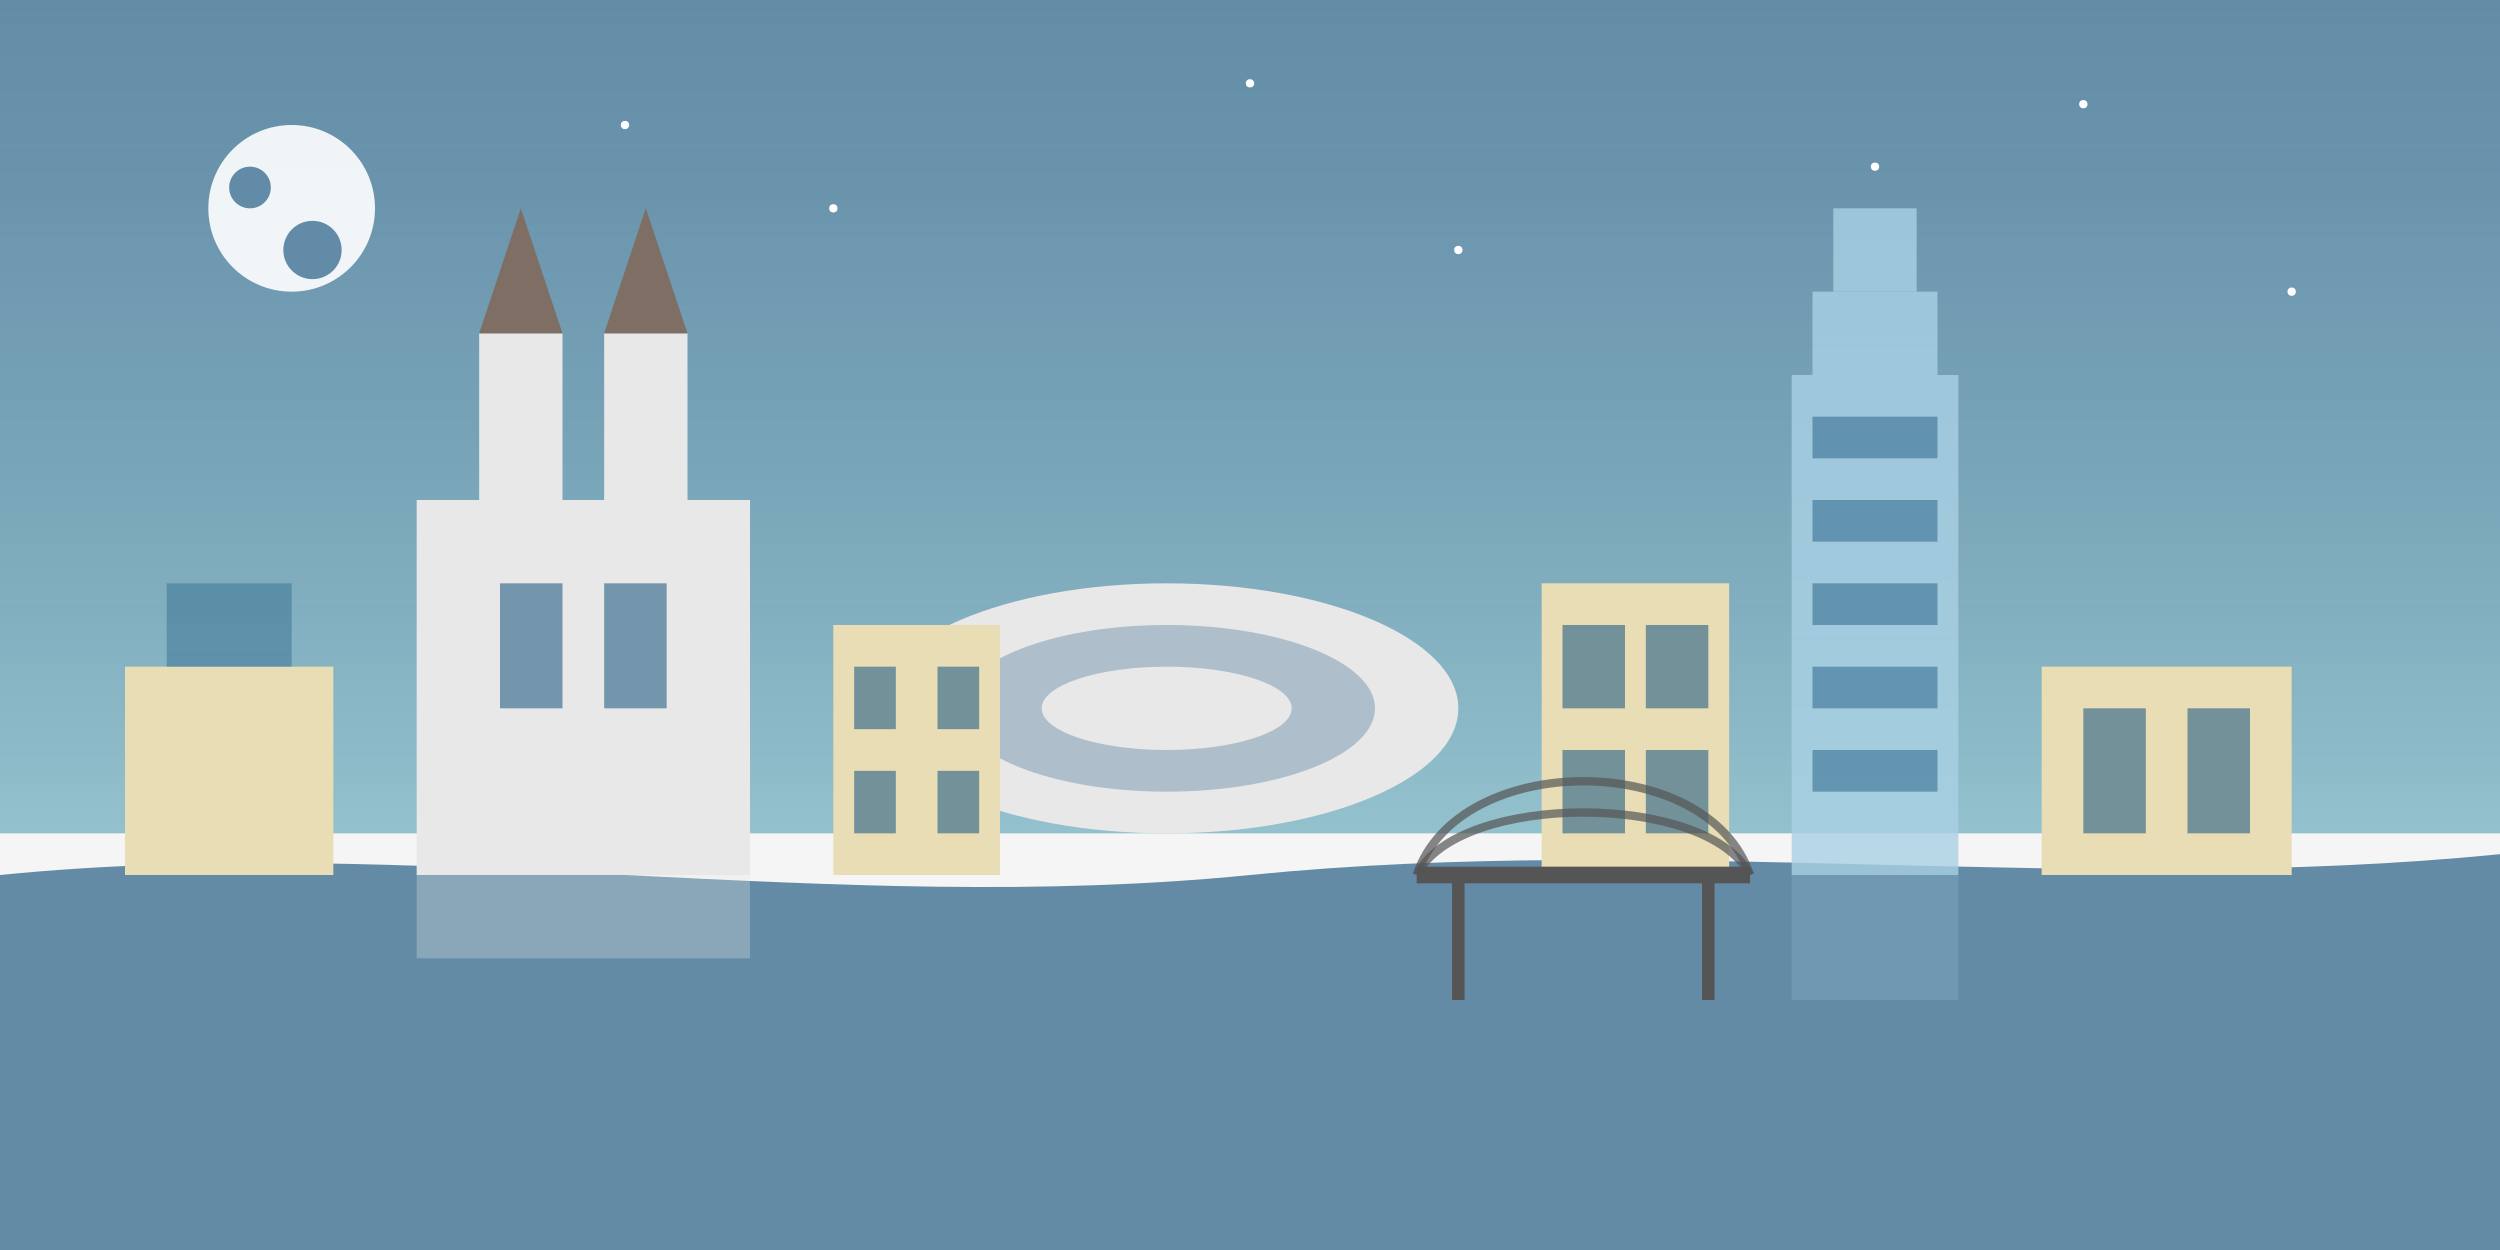
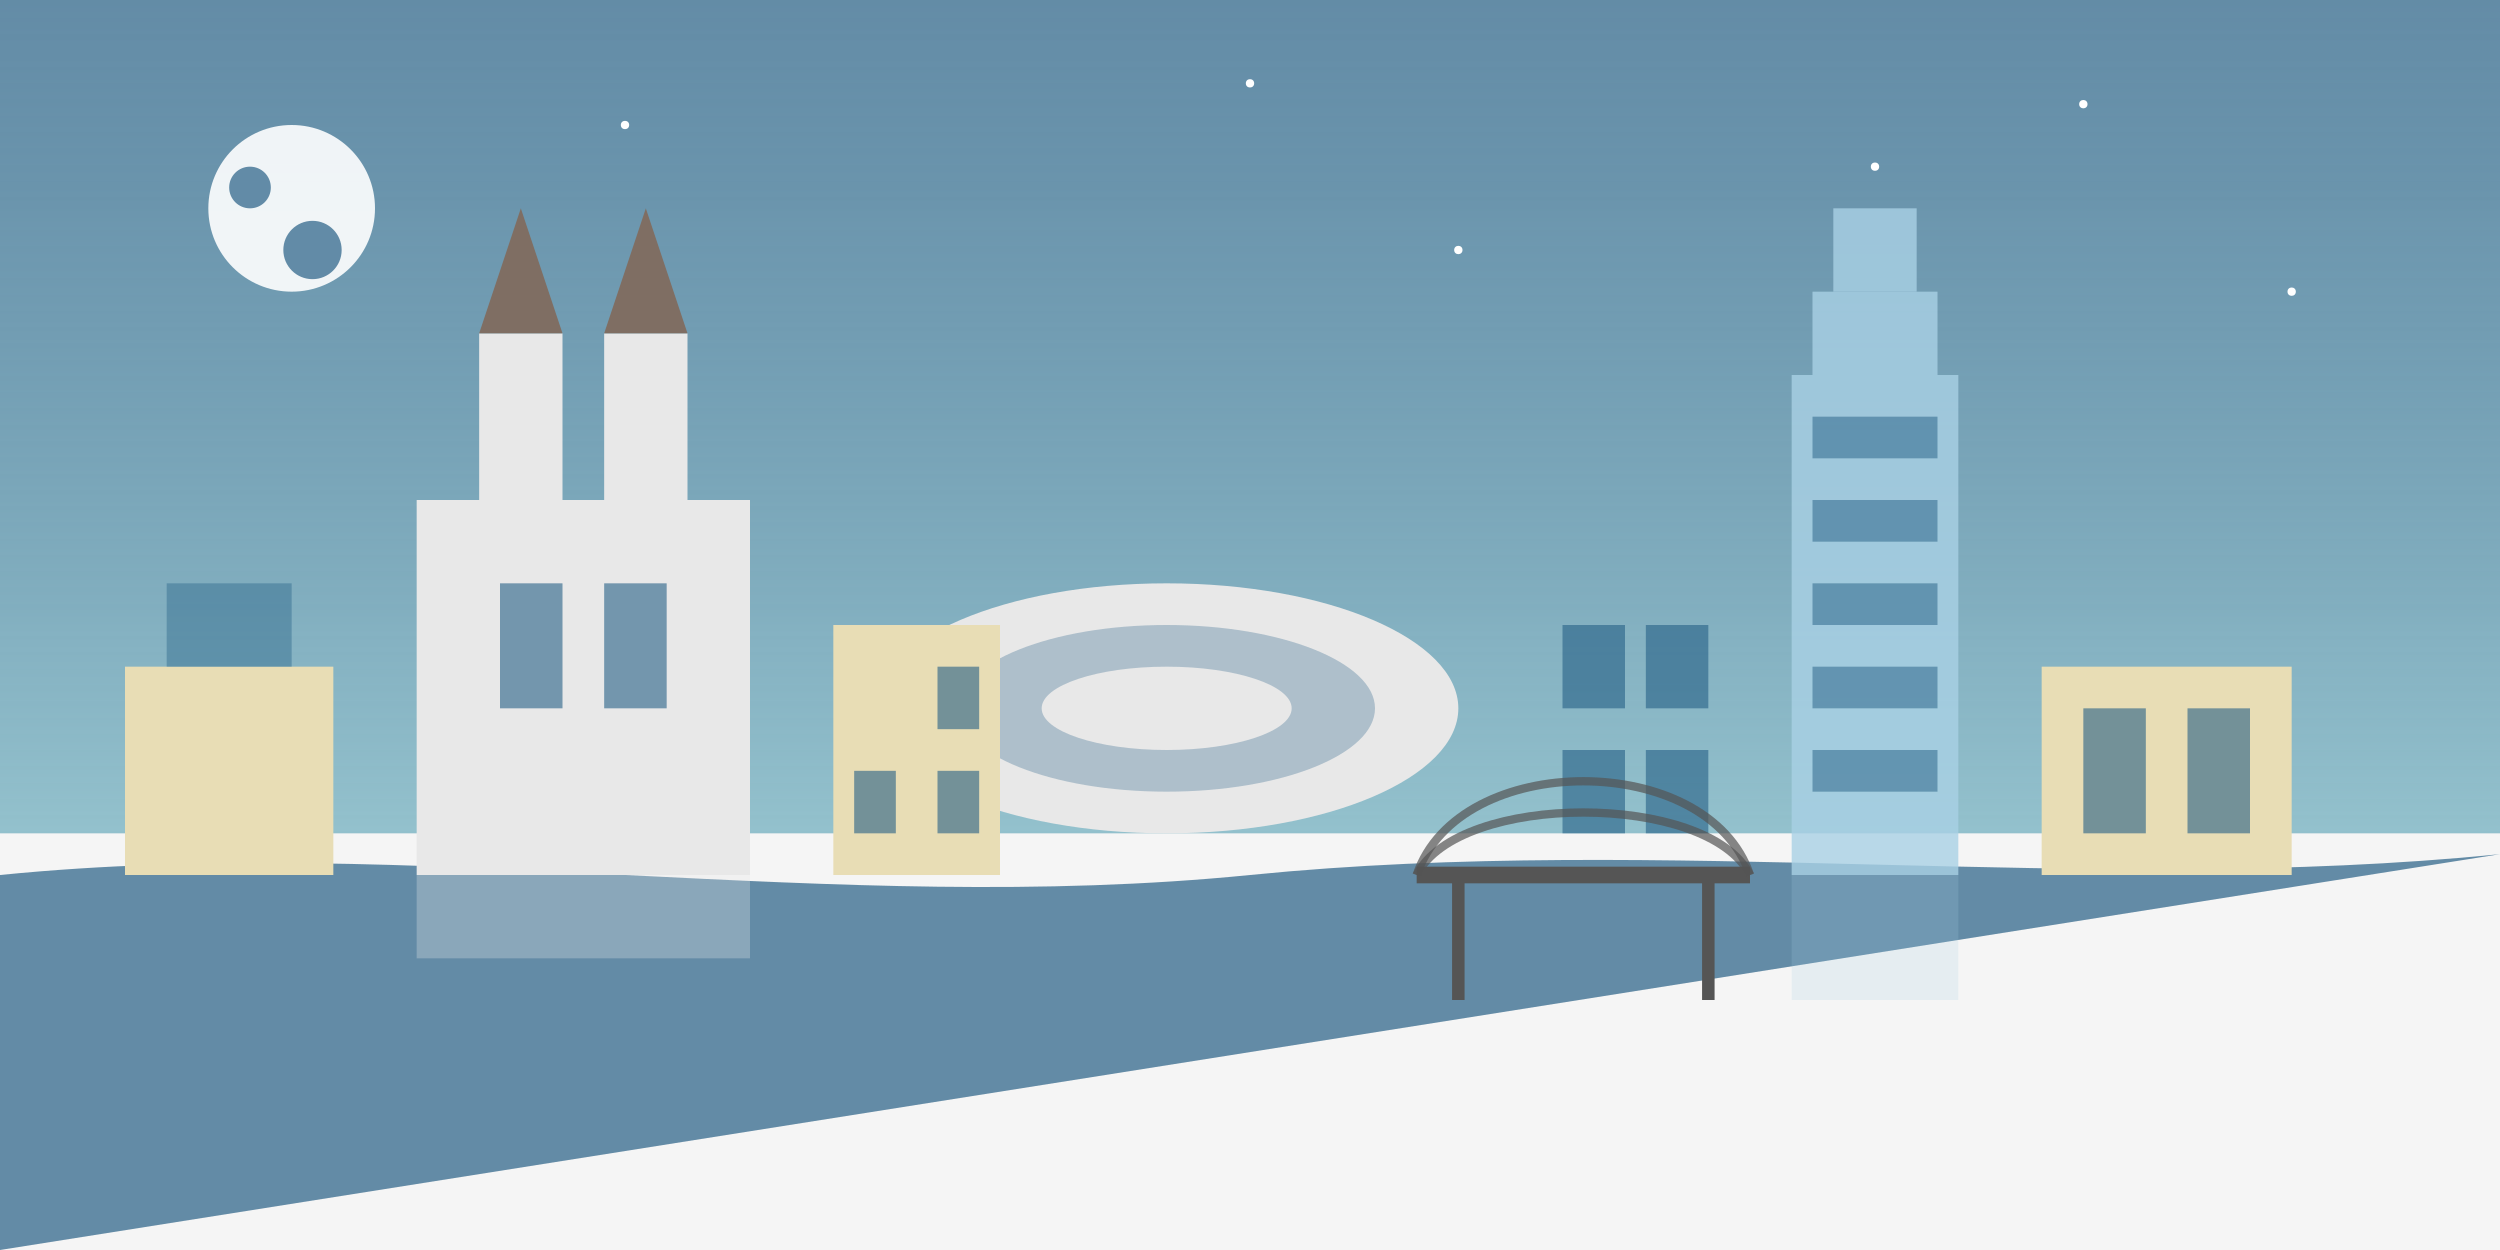
<svg xmlns="http://www.w3.org/2000/svg" width="600" height="300" viewBox="0 0 600 300">
  <rect width="600" height="300" fill="#F5F5F5" />
  <linearGradient id="skyGradient" x1="0%" y1="0%" x2="0%" y2="100%">
    <stop offset="0%" style="stop-color:#255F85;stop-opacity:0.7" />
    <stop offset="100%" style="stop-color:#88BBC8;stop-opacity:0.9" />
  </linearGradient>
  <rect width="600" height="200" fill="url(#skyGradient)" />
  <circle cx="70" cy="50" r="20" fill="white" opacity="0.9" />
  <circle cx="60" cy="45" r="5" fill="#255F85" opacity="0.7" />
  <circle cx="75" cy="60" r="7" fill="#255F85" opacity="0.7" />
  <circle cx="150" cy="30" r="1" fill="white" />
-   <circle cx="200" cy="50" r="1" fill="white" />
  <circle cx="300" cy="20" r="1" fill="white" />
  <circle cx="350" cy="60" r="1" fill="white" />
  <circle cx="450" cy="40" r="1" fill="white" />
  <circle cx="500" cy="25" r="1" fill="white" />
  <circle cx="550" cy="70" r="1" fill="white" />
-   <path d="M0,210 C100,200 200,220 300,210 C400,200 500,215 600,205 L600,300 L0,300 Z" fill="#255F85" opacity="0.7" />
+   <path d="M0,210 C100,200 200,220 300,210 C400,200 500,215 600,205 L0,300 Z" fill="#255F85" opacity="0.7" />
  <rect x="100" y="120" width="80" height="90" fill="#E8E8E8" />
  <rect x="115" y="80" width="20" height="40" fill="#E8E8E8" />
  <rect x="145" y="80" width="20" height="40" fill="#E8E8E8" />
  <polygon points="115,80 125,50 135,80" fill="#7F6E63" />
  <polygon points="145,80 155,50 165,80" fill="#7F6E63" />
  <rect x="120" y="140" width="15" height="30" fill="#255F85" opacity="0.6" />
  <rect x="145" y="140" width="15" height="30" fill="#255F85" opacity="0.6" />
  <rect x="430" y="90" width="40" height="120" fill="#A9D1E5" opacity="0.8" />
  <rect x="435" y="70" width="30" height="20" fill="#A9D1E5" opacity="0.8" />
  <rect x="440" y="50" width="20" height="20" fill="#A9D1E5" opacity="0.8" />
  <rect x="435" y="100" width="30" height="10" fill="#255F85" opacity="0.5" />
  <rect x="435" y="120" width="30" height="10" fill="#255F85" opacity="0.5" />
  <rect x="435" y="140" width="30" height="10" fill="#255F85" opacity="0.5" />
  <rect x="435" y="160" width="30" height="10" fill="#255F85" opacity="0.5" />
  <rect x="435" y="180" width="30" height="10" fill="#255F85" opacity="0.5" />
  <ellipse cx="280" cy="170" rx="70" ry="30" fill="#E8E8E8" />
  <ellipse cx="280" cy="170" rx="50" ry="20" fill="#255F85" opacity="0.3" />
  <ellipse cx="280" cy="170" rx="30" ry="10" fill="#E8E8E8" />
  <rect x="30" y="160" width="50" height="50" fill="#E8DDB5" />
  <rect x="40" y="140" width="30" height="20" fill="#255F85" opacity="0.4" />
  <rect x="200" y="150" width="40" height="60" fill="#E8DDB5" />
-   <rect x="205" y="160" width="10" height="15" fill="#255F85" opacity="0.6" />
  <rect x="225" y="160" width="10" height="15" fill="#255F85" opacity="0.6" />
  <rect x="205" y="185" width="10" height="15" fill="#255F85" opacity="0.6" />
  <rect x="225" y="185" width="10" height="15" fill="#255F85" opacity="0.6" />
-   <rect x="370" y="140" width="45" height="70" fill="#E8DDB5" />
  <rect x="375" y="150" width="15" height="20" fill="#255F85" opacity="0.6" />
  <rect x="395" y="150" width="15" height="20" fill="#255F85" opacity="0.6" />
  <rect x="375" y="180" width="15" height="20" fill="#255F85" opacity="0.6" />
  <rect x="395" y="180" width="15" height="20" fill="#255F85" opacity="0.6" />
  <rect x="490" y="160" width="60" height="50" fill="#E8DDB5" />
  <rect x="500" y="170" width="15" height="30" fill="#255F85" opacity="0.6" />
  <rect x="525" y="170" width="15" height="30" fill="#255F85" opacity="0.6" />
  <line x1="340" y1="210" x2="420" y2="210" stroke="#555" stroke-width="4" />
  <path d="M340,210 C350,180 410,180 420,210" fill="none" stroke="#555" stroke-width="2" stroke-opacity="0.7" />
  <path d="M340,210 C350,190 410,190 420,210" fill="none" stroke="#555" stroke-width="2" stroke-opacity="0.7" />
  <line x1="350" y1="210" x2="350" y2="240" stroke="#555" stroke-width="3" />
  <line x1="410" y1="210" x2="410" y2="240" stroke="#555" stroke-width="3" />
  <rect x="100" y="210" width="80" height="20" fill="#E8E8E8" opacity="0.3" />
  <rect x="430" y="210" width="40" height="30" fill="#A9D1E5" opacity="0.2" />
</svg>